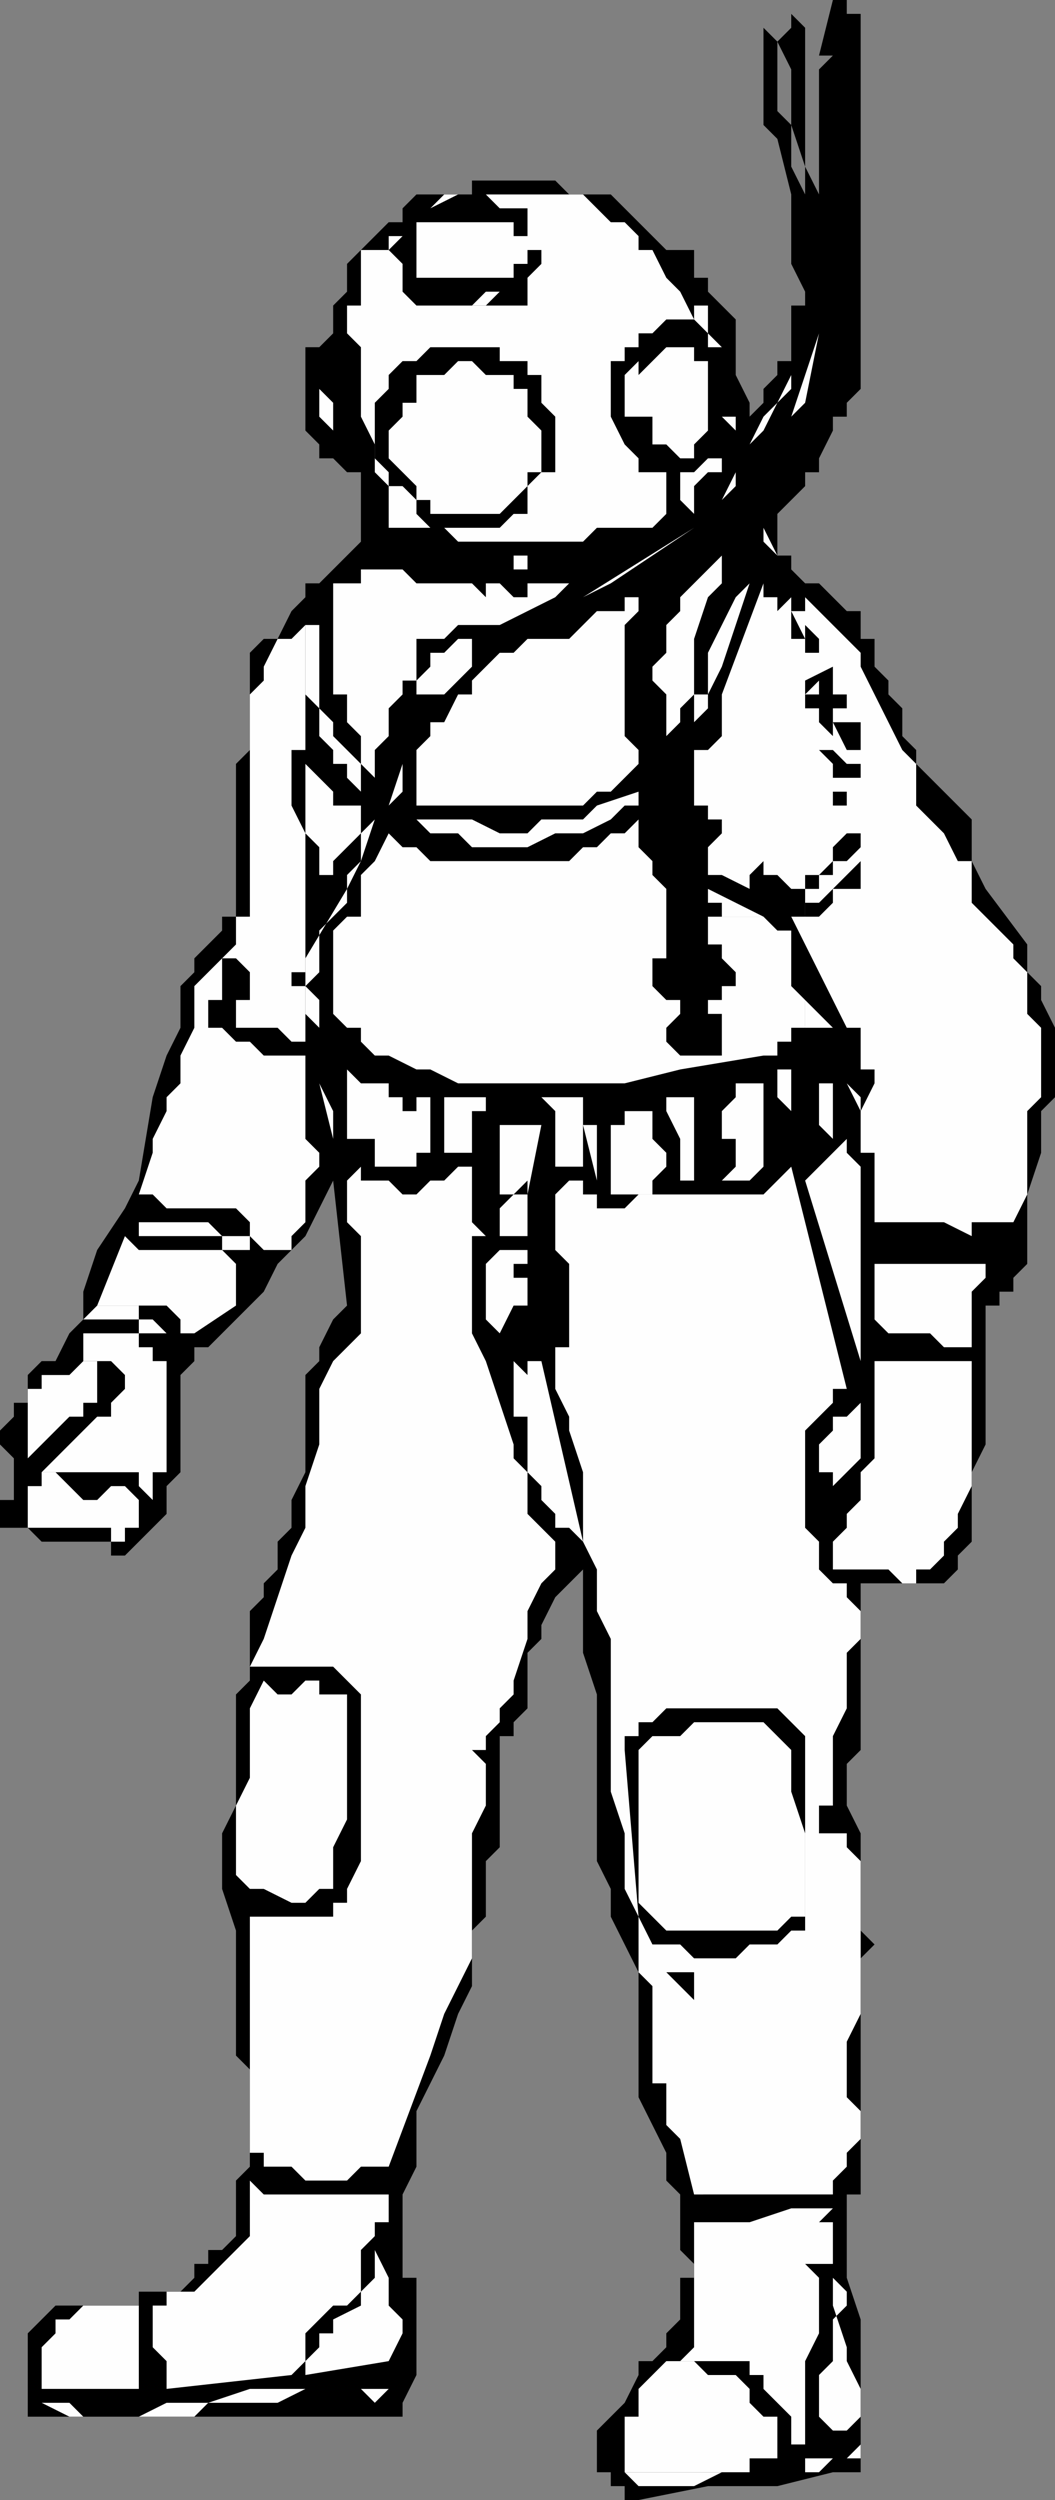
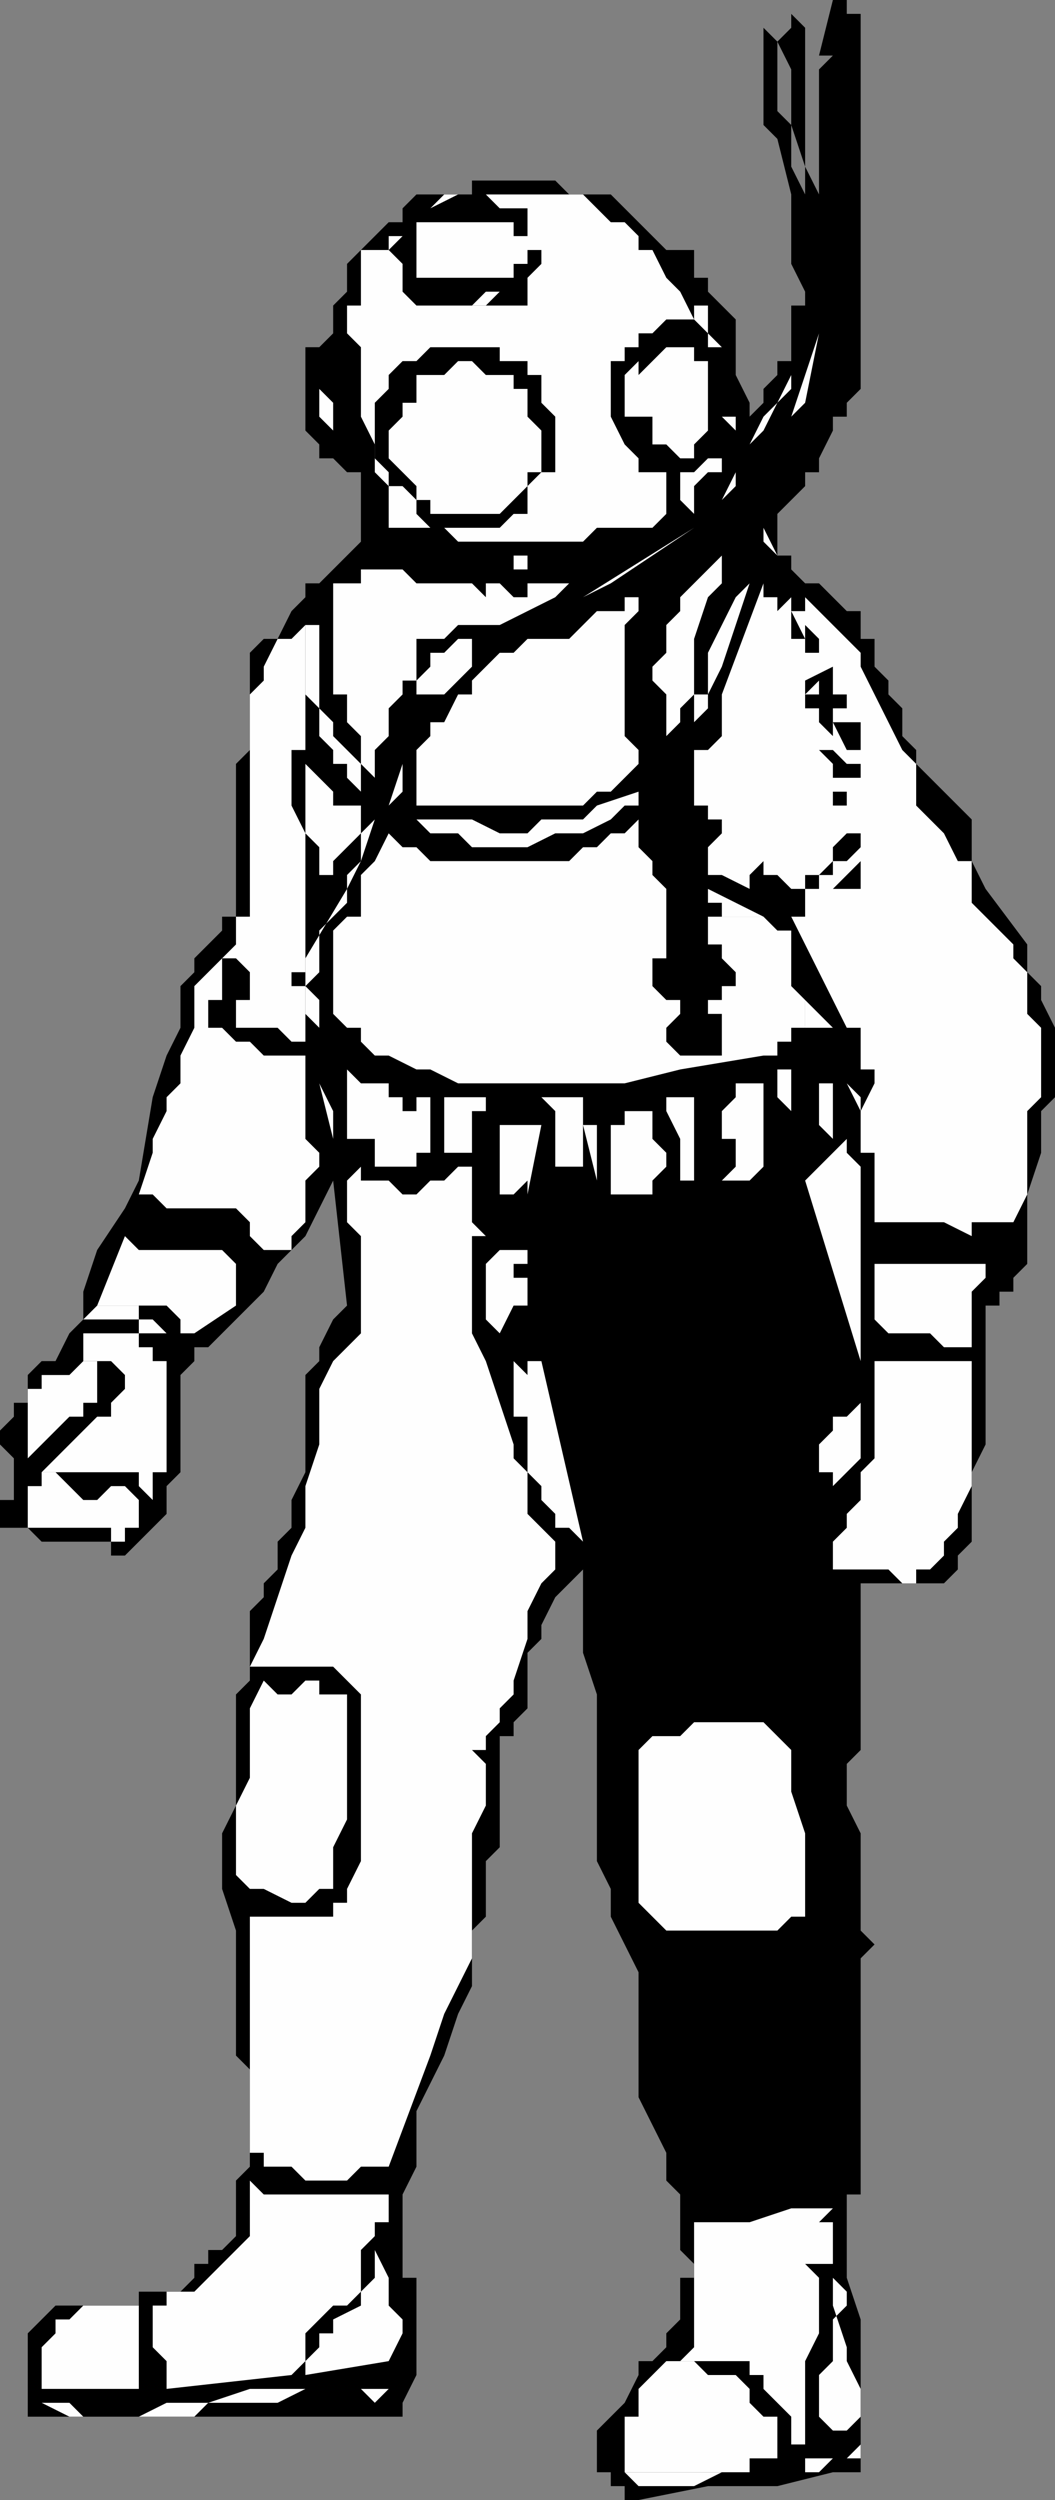
<svg xmlns="http://www.w3.org/2000/svg" width="76" height="180" fill-rule="evenodd" stroke-linecap="round" preserveAspectRatio="none">
  <rect width="100%" height="100%" fill="#808080" stroke="none" />
  <style>.brush1{fill:#000}.pen2{stroke:none}.brush2{fill:#fefefe}</style>
  <path d="M43 178h1v1h1v1h1l5-1h5l4-1h2v-11l-1-3v-6h1v-17l1-1-1-1v-7l-1-2v-3l1-1v-12h6l1-1v-1l1-1v-5l1-2V94h1v-1h1v-1l1-1v-5l1-3v-3l1-1v-5l-1-2v-1l-1-1v-2l-3-4-1-2v-3l-1-1-1-1-2-2v-1l-1-1v-2l-1-1v-1l-1-1v-2h-1v-2h-1l-1-1-1-1h-1l-1-1v-1h-1v-3l1-1 1-1v-1h1v-1l1-2v-1h1v-1l1-1V1h-1V0h-1l-1 4h1l-1 1v9l-1-2V2l-1-1V0v2l-1 1 1 2v4l1 3v11-9l-1-2V9l-1-1V3l-1-1V0v9l1 1 1 4v5l1 2v1h-1v4h-1v1l-1 1v1l-1 1v-1l-1-2v-4l-1-1-1-1v-1h-1v-2h-2l-1-1-1-1-1-1-1-1h-3l-1-1h-6v1h-4l-1 1v1h-1l-1 1-1 1-1 1v2l-1 1v2l-1 1h-1v6l1 1v1h1l1 1h1v5l-1 1-2 2h-1v1l-1 1-1 2h-1l-1 1v7l-1 1v11h-1v1l-1 1-1 1v1l-1 1v3l-1 2-1 3-1 6-1 2-2 3-1 3v2l-1 1-1 2H3l-1 1v2H1v1l-1 1v1l1 1v3H0v2h2l1 1h5v1h1l1-1 1-1 1-1v-2l1-1v-7l1-1v-1h1l1-1 1-1 1-1 1-1 1-2 1-1 1-1 1-2 1-2 1 9-1 1-1 2v1l-1 1v7l-1 2v2l-1 1v2l-1 1v1l-1 1v5l-1 1v8l-1 2v4l1 3v9l1 1v7l-1 1v4l-1 1h-1v1h-1v1l-1 1h-3v1H4l-1 1-1 1v6h27v-1l1-2v-7h-1v-6l1-2v-4l2-4 1-3 1-2v-4l1-1v-4l1-1v-8h1v-1l1-1v-4l1-1v-1l1-2 1-1 1-1v6l1 3v12l1 2v2l1 2 1 2v9l1 2 1 2v2l1 1v4l1 1v1h-1v3l-1 1v1l-1 1h-1v1l-1 2-1 1-1 1v3z" class="pen2 brush1" />
  <path d="m49 21 1 2h-2l-1 1h-1v1h-1v1h-1v4l1 2 1 1v1h2v3l-1 1h-4l-1 1h-9l-1-1h-4v-3l-1-1v-2l-1-2v-5l-1-1v-2h1v-4h2v-1h1l-1 1 1 1v2l1 1h8v-2l1-1v-1h-1v-3h-2l-1-1h-3l-1 1 2-1h9l1 1 1 1h1l1 1v1h1l1 2 1 1z" class="pen2 brush2" />
  <path d="M38 18v1h-1v1h-7v-4h7v1h1v1zm-1 3h-1l-1 1h-4 3l1-1h2zm15 4h-1v-1l-1-1v-1h1v2l1 1zm-2 13 1-1 1-1 1-1v-1l1-1v-1l1-2 1-1 1-2 1-1v-3 3l-1 1v1l-1 1-1 2-1 1v1l-1 1-1 2-1 1-1 1zm7-8 2-6-1 5-1 1z" class="pen2 brush2" />
  <path d="M38 26v1h1v2l1 1v4h-1l-1 1v2h-1l-1 1h-5l-1-1v-1l-1-1h-1v-1l-1-1v-4l1-1v-1l1-1h1l1-1h5v1h2z" class="pen2 brush1" />
  <path d="M51 26v5l-1 1v1h-1l-1-1h-1v-2h-1v-3l1-1 1-1h2v1h1zm-5 6v-2h-1v-3l1-1v-1 7zm-12-6h-2 2zm-10 5-1-1v-4 2l1 1v2zm1-5 1 6-1-6zm12 2h1v2l1 1v3h-1v1l-1 1-1 1h-5v-1h-1v-1l-1-1-1-1v-2l1-1v-1h1v-2h2l1-1h1l1 1h2v1zm16 4v-1l-1-1h1v2zm-3 4v1l-1-1v-2h1l1-1h1v1h-1l-1 1v1zm-8 7 8-5-6 4-2 1zm12-3v-1 1zm1-1v-1l1 2-1-1zm-7 14v-3l-1-1v-1l1-1v-2l1-1v-1l1-1 2-2v2l-1 1-1 3v4l-1 1v1l-1 1zM37 41v-1h1v1h-1zm5 1h-1l-1 1-2 1-2 1h-3l-1 1h-2v3h-1v1l-1 1v2l-1 1v2l-1-1v-2l-1-1v-2h-1v-8h2v-1h3l1 1h4l1 1v-1h1l1 1h1v-1h4zm12 0-1 3-1 3-1 2v1l-1 1v2-4h1v-3l1-2 1-2 1-1v-1 1zm2 2 1-1v1h1v-1l1 1 1 1 1 1 1 1v1l1 2 1 2 1 2 1 1v3l1 1 1 1 1 2h1v3l1 1 2 2v1l1 1v3l1 1v5l-1 1v6l-1 2h-3v1l-2-1h-5v-5h-1v-3l1-2v-1h-1v-3h-1l-4-8h1v-1h-1 1v-1h-1l-1-1h-1v-1l-1 1v1l-2-1h-1v-2l1-1v-1h-1v-1h-1v-4h1l1-1v-3l3-8v1h1v1z" class="pen2 brush2" />
  <path d="m46 55-1 1-1 1h-1l-1 1H30v-4l1-1v-1h1l1-2h1v-1l2-2h1l1-1h3l1-1 1-1h2v-1h1v1l-1 1v8l1 1v1zm-20 3v-1l-1-1v-1h-1v-1l-1-1v-2l-1-1v-5h1v-1 7l1 1v1l1 1 1 1v3z" class="pen2 brush2" />
  <path d="m58 45 1 1v1h-1v2l2-1v2h1v1h-1v-1 3l-1-1v-1h-1v-1h2-1v-1l-1 1v-4h-1v-2l1 2v-1z" class="pen2 brush1" />
  <path d="M26 58v2l-1 1-1 1v1h-1v-2l-1-1v-6h-1v4l1 2v10h-1v1h1v4h-1l-1-1h-3v-1h-1 1v-1h1v-2l-1-1h-1v3h-1v2h1l1 1h1l1 1h3v6l1 1v1l-1 1v3l-1 1v1h-2l-1-1v-1l-1-1h-5l-1-1h-1l1-3v-1l1-2v-1l1-1v-2l1-2v-3l1-1 1-1 1-1v-2h1V50l1-1v-1l1-2h1l1-1v10l1 1 1 1v1h2zm14-13h-2 2zm-6 1v2l-1 1-1 1h-2v-1l1-1v-1h1l1-1h1z" class="pen2 brush2" />
  <path d="M23 74h1-1l-1-1v-4l3-5 1-2v-2l2-2 1-3 1-1v-3 3l-1 1v2l-1 1-1 1-1 3-1 1v2l-1 1-1 1v3l-1 1 1 1v2z" class="pen2 brush2" />
  <path d="M62 54h-1l-1-2h2v2zm-1 1v1h-1v-1l-1-1h1v-1 1l1 1zm1 2v1-2h-1v-1h1v2zm-1-1v3-1h-1v-1h1v-1z" class="pen2 brush1" />
  <path d="m44 59-2 1h-2l-2 1h-4l-1-1h-2l-1-1-1-1 1 1h4l2 1h2l1-1h3l1-1 3-1v1h-1l-1 1z" class="pen2 brush2" />
  <path d="M62 59v2-3 1z" class="pen2 brush1" />
  <path d="M47 62v1l1 1v5h-1v1h-1 1v1l1 1h1v1l-1 1v1l1 1h3v-3h-1v-1h1v-1h1v-1l-1-1v-1h-1v-2h4l1 1h1v4l1 1v2h-1v1h-1v1h-1l-6 1-4 1H33l-2-1h-1l-2-1h-1l-1-1v-1h-1l-1-1v-6l1-1h1v-3l1-1 1-2 1 1h1l1 1h10l1-1h1l1-1h1l1-1v2l1 1z" class="pen2 brush2" />
  <path d="M61 60h1v1l-1 1h-1v-1l1-1zm1 4h-2l2-2v2zm-2-2v1h-1v1h-1v-1h1l1-1z" class="pen2 brush1" />
  <path d="M55 66h-3v-1h-1v-1l4 2z" class="pen2 brush2" />
-   <path d="M60 64v1l-1 1h-1v-1h1l1-1z" class="pen2 brush1" />
  <path d="M60 74h-2v-2l2 2zm-35 2h-1v-1 1h1zm34 0h-1 1zm1 6-1-1v-3h1v-1 5zm-34 0h-1v-5l1 1v4zm31 0v-2l-1-1v-2h1v5zm1 0v-4 4zm-35-4 1 2v2l-1-4zm4 0h3-3zm25 0h1-1zm10 2-1-2 1 1v1zm-9 5h-1l1-1v-2h-1v-2l1-1v-1h2v6l-1 1h-1zm-23-1h-3v-2h-1v-4h2v1h1v1h1v4zm12 0h-2v-4l-1-1h-4v1h-1v3h-2v-4h10v5zm8 0v1h-1v-3l-1-2v-1h2v5zm-4-5h-2 2zm-16 0h1v4h-1v-4zm21 6v-6 6zm-4-5v2l1 1v1l-1 1v1h-3v-5h1v-1h2z" class="pen2 brush2" />
  <path d="M38 86v-1l-1 1h-1v-5h3l-1 5zm4-5h1v4l-1-4zm20 17-4-13 3-3v1l1 1v14zM28 85l1 1h1l1-1h1l1-1h1v4l1 1h-1v7l1 2 1 3 1 3v1l1 1v3l1 1 1 1v2l-1 1-1 2v2l-1 3v1l-1 1v1l-1 1v1h-1l1 1v3l-1 2v9l-2 4-1 3-3 8h-2l-1 1h-3l-1-1h-2v-1h-1v-17h6v-1h1v-1l1-2v-12l-1-1-1-1h-6l1-2 1-3 1-3 1-2v-3l1-3v-4l1-2 1-1 1-1v-7l-1-1v-3l1-1v-1 2h2z" class="pen2 brush2" />
-   <path d="M61 100h-1v1l-1 1-1 1v7l1 1v2l1 1h1v1l1 1v2l-1 1v4l-1 2v5h-1v2h2v1l1 1v11l-1 2v4l1 1v2l-1 1v1l-1 1v1H50l-1-4-1-1v-3h-1v-7l-1-1v-4l-1-2v-4l-1-3v-11l-1-2v-3l-1-2v-5l-1-3v-1l-1-2v-3h1v-6l-1-1v-4l1-1h1v1h1v1h2l1-1h9l2-2 1 4 1 4 1 4 1 4zM39 88h-1v1h-2v-2l1-1h1v2h1zm-21 4v-2h-2v-1h-6v-2 1h5l1 1h2v3z" class="pen2 brush2" />
  <path d="m17 94-3 2h-1v-1l-1-1H7l2-5 1 1h6l1 1v3zm56-4H63h10zm-35 6v-2h-1l-1 2-1-1v-4l1-1h2v6zm34-5h-1v1l-1 1v4h-2l-1-1h-3l-1-1v-4h9z" class="pen2 brush2" />
  <path d="M38 91v1h-1v-1h1z" class="pen2 brush1" />
  <path d="M40 94zm-27 3-1-1h-2v-1H6l1-1h3v1h1l1 1 1 1z" class="pen2 brush2" />
  <path d="M12 98v8h-1v2l-1-1v-1H3l1-1 1-1 1-1 1-1h1v-1l1-1v-1l-1-1H6v-2h4v1h1v1h1zm54 0h1-1zm-24 13-1-1h-1v-1l-1-1v-1l-1-1v-4h-1v-4l1 1v-1h1l3 13zm28-13v9l-1 2v1l-1 1v1l-1 1h-1v1h-1l-1-1h-4v-2l1-1v-1l1-1v-2l1-1v-7h7z" class="pen2 brush2" />
  <path d="M7 100v1H6v1H5l-2 2-1 1v-5h1v-1h2l1-1h1v2zm53 10v-4h-1v-2l1-1v-1h1l1-1v4l-1 1-1 1v3zm-52-3h1l1 1v2H9v1H8v-1H2v-3h1v-1h1l1 1 1 1h1l1-1zm17 15v9l-1 2v3h-1l-1 1h-1l-2-1h-1l-1-1v-5l1-2v-5l1-2 1 1h1l1-1h1v1h2z" class="pen2 brush2" />
  <path d="M58 126v13h-1l-1 1h-2l-1 1h-3l-1-1h-2l-1-2-1-12v-1h1v-1h1l1-1h8l1 1 1 1v1z" class="pen2 brush1" />
  <path d="M57 126v3l1 3v6h-1l-1 1h-8l-2-2v-11l1-1h2l1-1h5l1 1 1 1z" class="pen2 brush2" />
  <path d="M50 145v-1l-1-1-1-1h-1 3v3z" class="pen2 brush1" />
  <path d="M28 158v2h-1v1l-1 1v3l-1 1h-1l-1 1-1 1v2l-1 1-9 1v-2l-1-1v-3h1v-1h2l1-1 1-1 1-1 1-1v-4l1 1h9zm32 1-1 1h1v3h-2l1 1v4l-1 2v6h-1v-2l-1-1-1-1v-1h-1v-1h-5l1-1v-9h4l3-1h3z" class="pen2 brush2" />
  <path d="m28 170-6 1v-1l1-1v-1h1v-1l2-1v-1l1-1v-2l1 2v2l1 1v1l-1 2zm33 5h-1l-1-1v-3l1-1v-3l1-1v-1l-1-1v-1 3l1 3v1l1 2v2l-1 1zm-51-6v3H3v-3l1-1v-1h1l1-1h4v3zm44 4 1 1h1v3h-2v1h-9v-4h1v-2l1-1 1-1h2l1 1h2l1 1v1zm-27 0-1-1h-4l-2 1h-5l-1 1H5l-2-1h2l1 1h4l2-1h3l3-1h10l-1 1z" class="pen2 brush2" />
  <path d="M62 176v1h-2l-1 1h-7l-2 1h-4l-1-1h13v-1h3l1-1z" class="pen2 brush2" />
</svg>